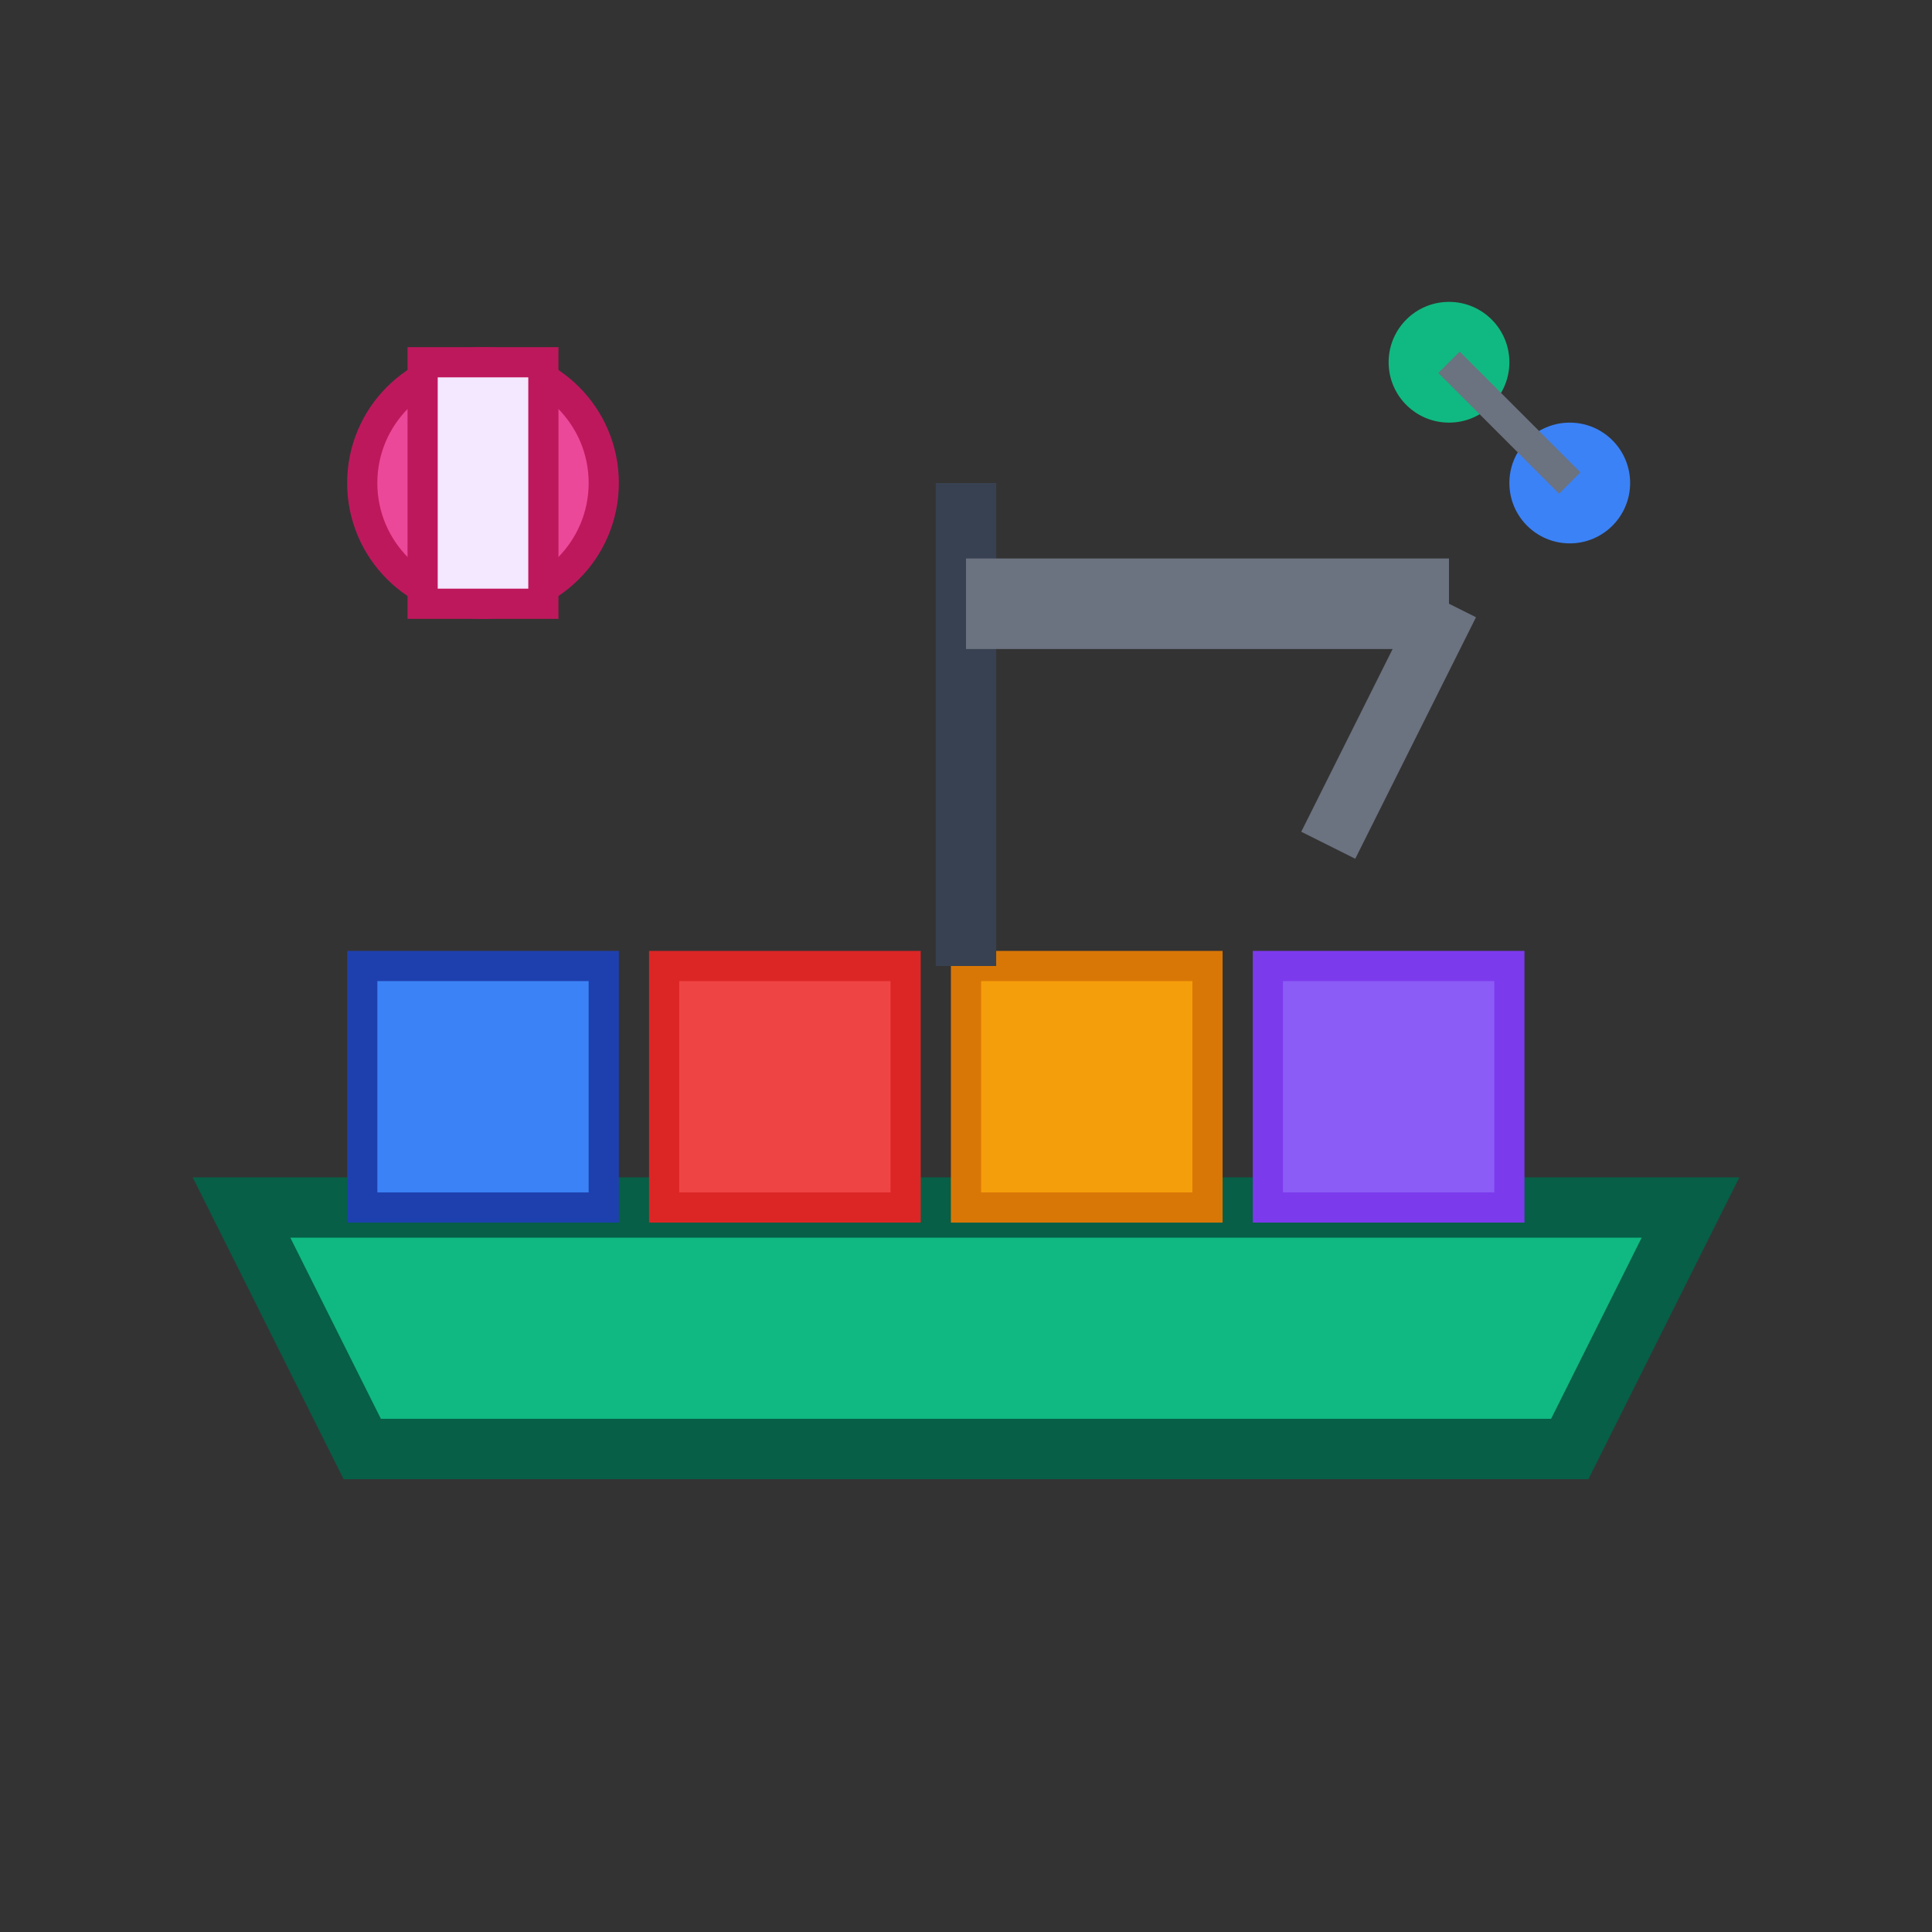
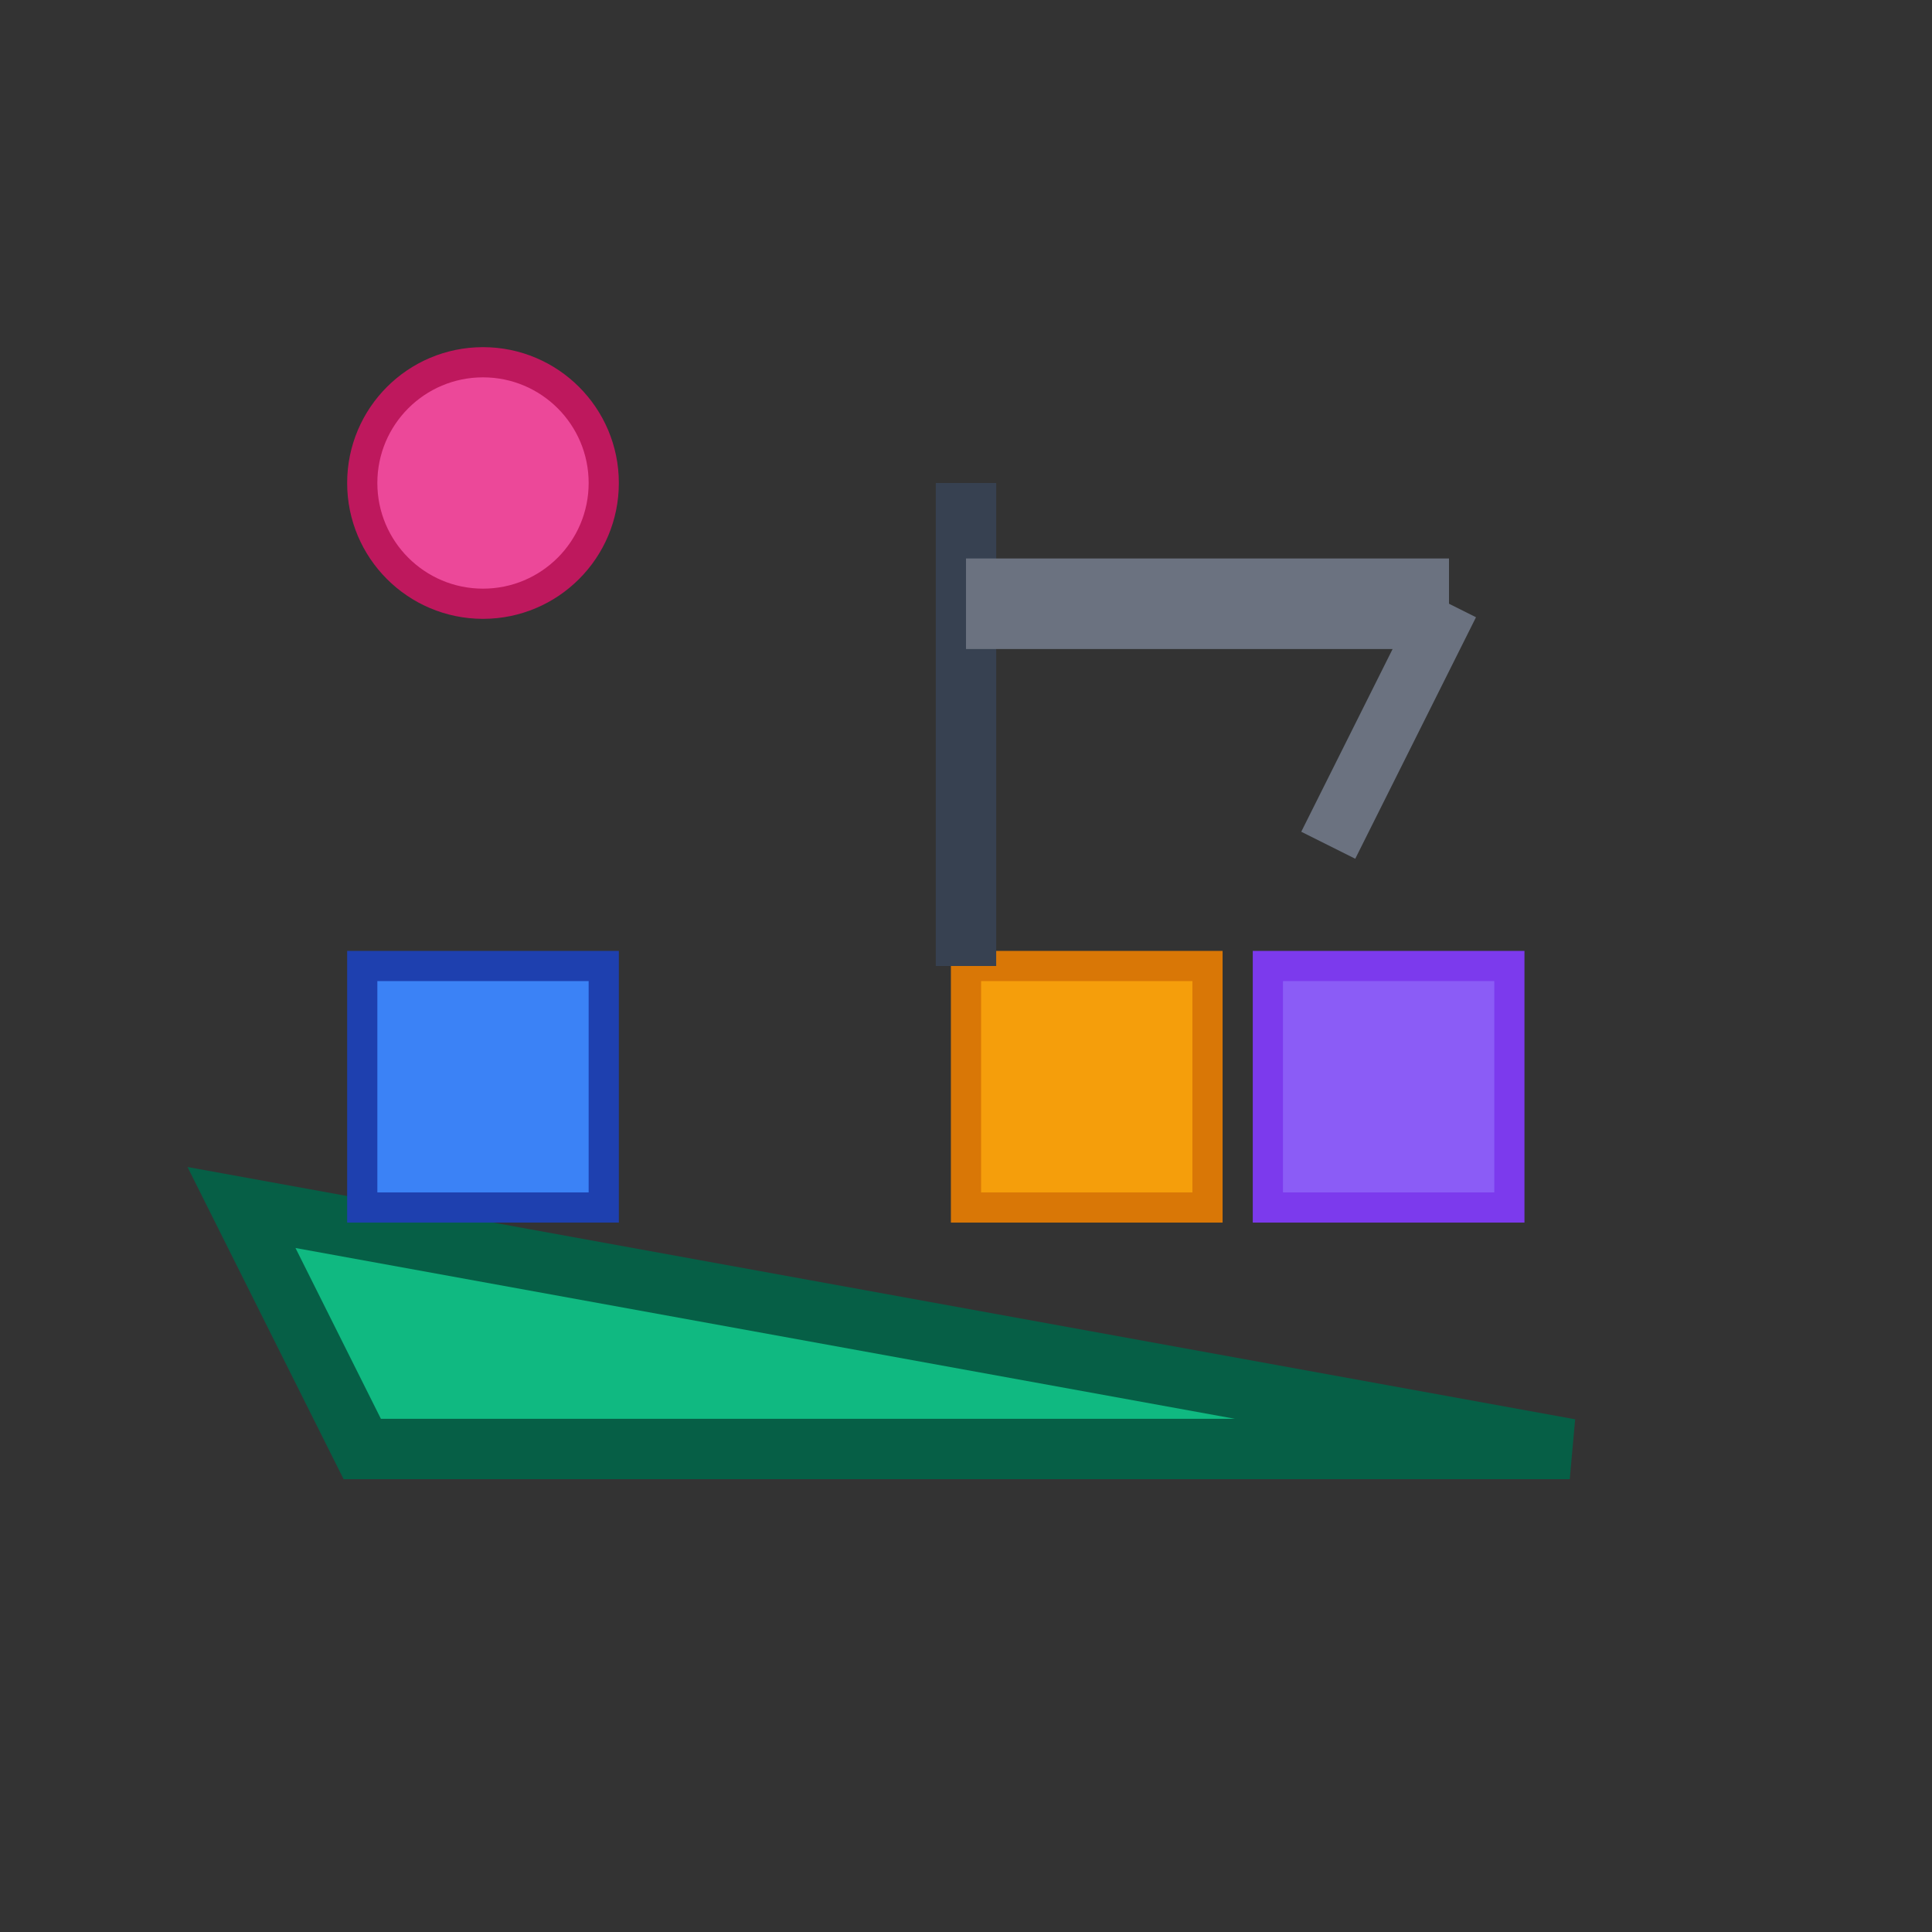
<svg xmlns="http://www.w3.org/2000/svg" width="32" height="32" viewBox="0 0 32 32" fill="none">
  <rect x="0" y="0" width="32" height="32" fill="#333333" stroke="none" />
-   <path d="M4 20 L28 20 L26 24 L6 24 Z" fill="#10B981" stroke="#065F46" stroke-width="1" />
+   <path d="M4 20 L26 24 L6 24 Z" fill="#10B981" stroke="#065F46" stroke-width="1" />
  <rect x="6" y="16" width="4" height="4" fill="#3B82F6" stroke="#1E40AF" stroke-width="0.5" />
-   <rect x="11" y="16" width="4" height="4" fill="#EF4444" stroke="#DC2626" stroke-width="0.5" />
  <rect x="16" y="16" width="4" height="4" fill="#F59E0B" stroke="#D97706" stroke-width="0.5" />
  <rect x="21" y="16" width="4" height="4" fill="#8B5CF6" stroke="#7C3AED" stroke-width="0.5" />
  <line x1="16" y1="16" x2="16" y2="8" stroke="#374151" stroke-width="1" />
  <line x1="16" y1="10" x2="24" y2="10" stroke="#6B7280" stroke-width="1.5" />
  <line x1="24" y1="10" x2="22" y2="14" stroke="#6B7280" stroke-width="1" />
  <circle cx="8" cy="8" r="2" fill="#EC4899" stroke="#BE185D" stroke-width="0.5" />
-   <rect x="7" y="6" width="2" height="4" fill="#F3E8FF" stroke="#BE185D" stroke-width="0.5" />
-   <circle cx="24" cy="6" r="1" fill="#10B981" />
-   <circle cx="26" cy="8" r="1" fill="#3B82F6" />
-   <line x1="24" y1="6" x2="26" y2="8" stroke="#6B7280" stroke-width="0.5" />
</svg>